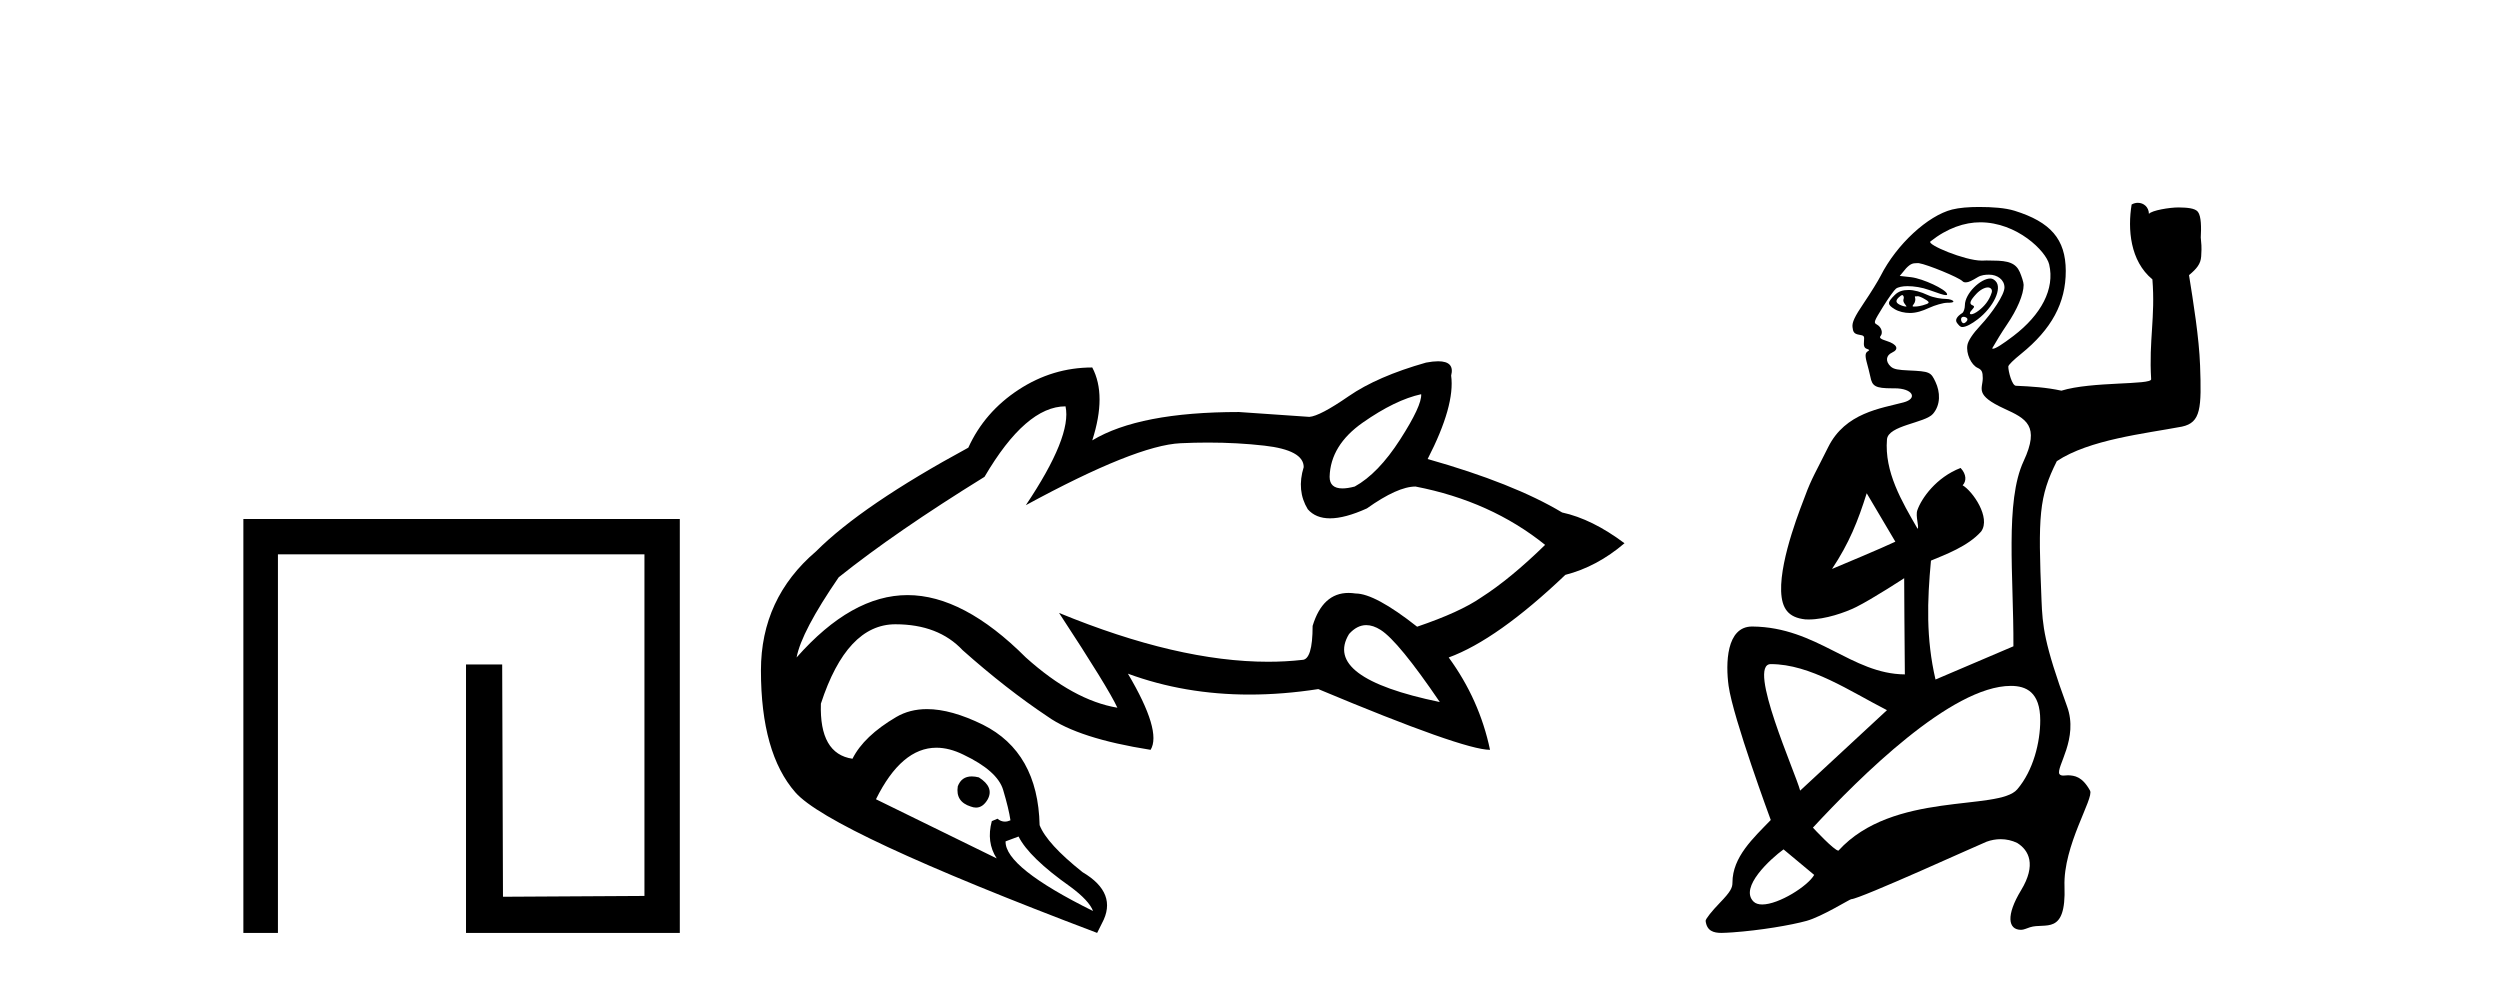
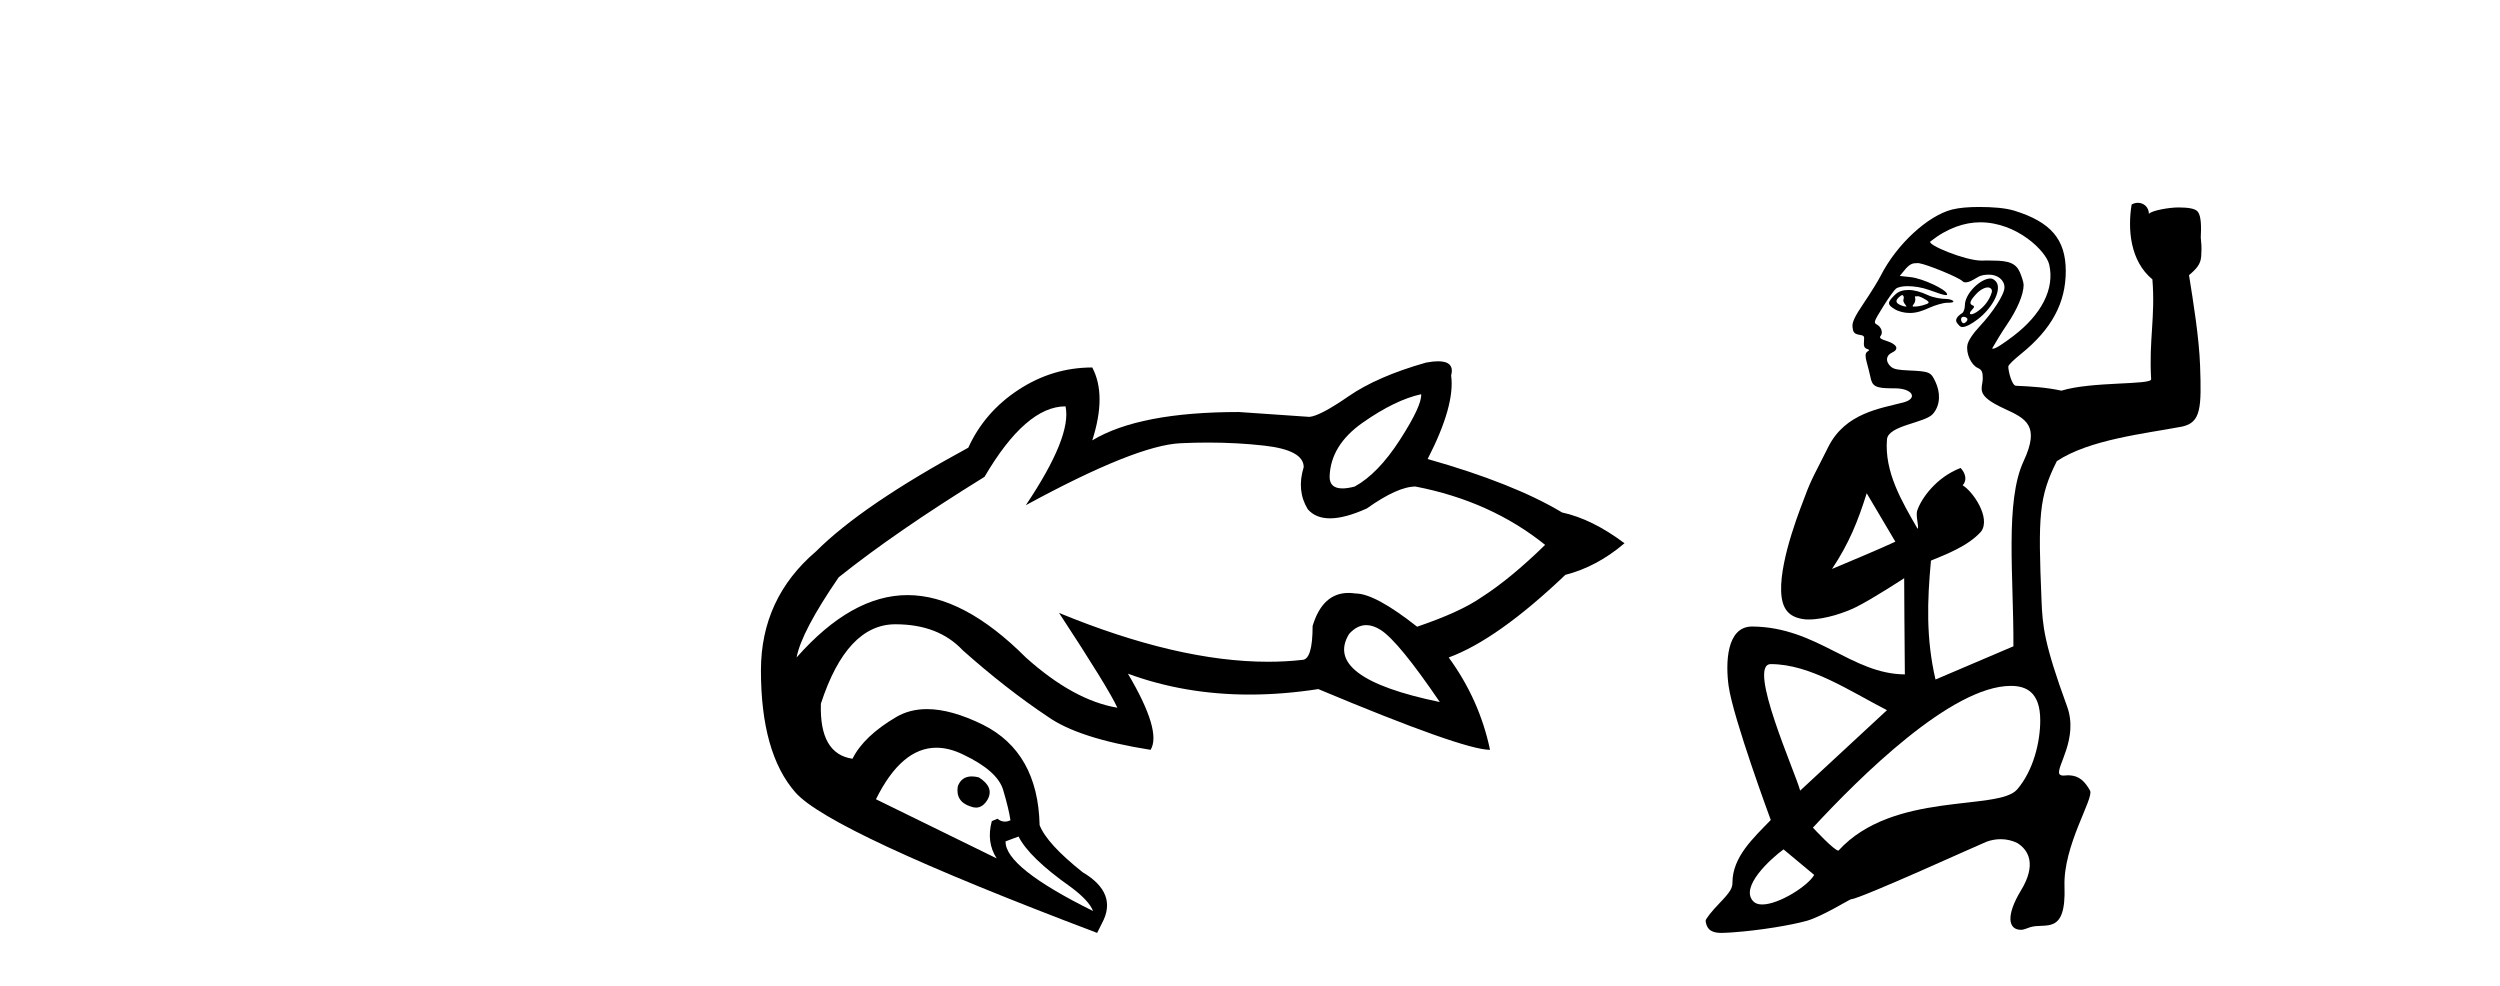
<svg xmlns="http://www.w3.org/2000/svg" width="104.0" height="41.0">
-   <path d="M 10.124 21.59 L 10.124 38.809 L 11.562 38.809 L 11.562 23.061 L 26.809 23.061 L 26.809 37.271 L 20.924 37.305 L 20.891 27.642 L 19.386 27.642 L 19.386 38.809 L 28.28 38.809 L 28.28 21.59 Z" style="fill:#000000;stroke:none" />
  <path d="M 59.121 16.399 Q 59.154 16.87 58.244 18.286 Q 57.335 19.701 56.357 20.24 Q 56.059 20.318 55.846 20.318 Q 55.312 20.318 55.312 19.836 Q 55.346 18.522 56.694 17.578 Q 58.042 16.635 59.121 16.399 ZM 56.837 26.005 Q 57.121 26.005 57.436 26.205 Q 58.177 26.677 59.896 29.205 Q 55.009 28.194 56.121 26.374 Q 56.451 26.005 56.837 26.005 ZM 44.326 16.904 Q 44.596 18.151 42.675 21.016 Q 47.258 18.522 49.112 18.438 Q 49.691 18.411 50.249 18.411 Q 51.476 18.411 52.6 18.539 Q 54.234 18.724 54.234 19.432 Q 53.931 20.409 54.403 21.184 Q 54.732 21.563 55.329 21.563 Q 55.951 21.563 56.863 21.15 Q 58.143 20.24 58.885 20.24 Q 62.019 20.847 64.277 22.667 Q 62.828 24.082 61.614 24.857 Q 60.738 25.464 58.952 26.071 Q 57.2 24.689 56.391 24.689 Q 56.239 24.666 56.099 24.666 Q 55.022 24.666 54.605 26.037 Q 54.605 27.452 54.167 27.452 Q 53.481 27.529 52.751 27.529 Q 48.994 27.529 44.057 25.498 L 44.057 25.498 Q 46.112 28.632 46.483 29.441 Q 44.663 29.137 42.675 27.351 Q 40.08 24.756 37.755 24.756 Q 35.429 24.756 33.138 27.351 Q 33.34 26.273 34.89 24.015 Q 37.249 22.128 40.956 19.836 Q 42.675 16.904 44.326 16.904 ZM 40.426 32.299 Q 39.998 32.299 39.844 32.71 Q 39.743 33.35 40.383 33.552 Q 40.499 33.596 40.602 33.596 Q 40.892 33.596 41.091 33.249 Q 41.361 32.743 40.72 32.339 Q 40.56 32.299 40.426 32.299 ZM 38.956 31.105 Q 39.491 31.105 40.08 31.395 Q 41.495 32.069 41.731 32.861 Q 41.967 33.653 42.035 34.125 Q 41.913 34.179 41.803 34.179 Q 41.637 34.179 41.495 34.058 L 41.259 34.159 Q 41.024 35.035 41.462 35.709 L 36.44 33.249 Q 37.5 31.105 38.956 31.105 ZM 42.372 34.799 Q 42.81 35.675 44.528 36.888 Q 45.304 37.461 45.472 37.899 Q 41.799 36.08 41.832 35.001 L 42.372 34.799 ZM 59.826 15.029 Q 59.614 15.029 59.323 15.084 Q 57.301 15.657 56.104 16.483 Q 54.908 17.309 54.47 17.342 L 51.538 17.14 Q 47.393 17.14 45.438 18.32 Q 46.045 16.432 45.438 15.287 Q 43.787 15.287 42.372 16.213 Q 40.956 17.14 40.282 18.623 Q 35.867 21.016 33.947 22.937 Q 31.655 24.891 31.655 27.89 Q 31.655 31.328 33.087 32.962 Q 34.519 34.597 45.641 38.809 L 45.843 38.405 Q 46.517 37.158 45.034 36.282 Q 43.551 35.102 43.248 34.327 Q 43.18 31.294 40.889 30.148 Q 39.57 29.499 38.562 29.499 Q 37.844 29.499 37.283 29.828 Q 35.935 30.62 35.463 31.564 Q 34.081 31.362 34.149 29.272 Q 35.227 25.97 37.249 25.97 Q 39.035 25.97 40.046 27.048 Q 41.866 28.666 43.585 29.811 Q 44.865 30.721 47.865 31.193 Q 48.337 30.418 46.921 28.025 L 46.921 28.025 Q 49.282 28.894 51.982 28.894 Q 53.367 28.894 54.841 28.666 Q 60.873 31.193 61.985 31.193 Q 61.547 29.104 60.266 27.351 Q 62.288 26.61 65.119 23.914 Q 66.434 23.577 67.579 22.599 Q 66.231 21.589 64.984 21.319 Q 62.962 20.106 59.39 19.095 Q 60.536 16.87 60.368 15.624 Q 60.523 15.029 59.826 15.029 Z" style="fill:#000000;stroke:none" />
  <path d="M 79.136 12.276 C 79.175 12.276 79.219 12.357 79.189 12.435 C 79.163 12.503 79.187 12.581 79.242 12.648 C 79.303 12.722 79.323 12.754 79.295 12.754 C 79.271 12.754 79.198 12.747 79.083 12.701 C 78.878 12.618 78.834 12.525 78.976 12.382 C 79.039 12.319 79.101 12.276 79.136 12.276 ZM 79.782 12.322 C 79.795 12.322 79.81 12.324 79.826 12.329 C 79.927 12.36 80.062 12.431 80.145 12.488 C 80.284 12.584 80.273 12.621 79.986 12.701 C 79.796 12.754 79.675 12.754 79.617 12.754 C 79.616 12.754 79.615 12.754 79.614 12.754 C 79.548 12.754 79.55 12.725 79.614 12.648 C 79.669 12.581 79.694 12.453 79.667 12.382 C 79.649 12.335 79.661 12.328 79.686 12.328 C 79.696 12.328 79.708 12.329 79.72 12.329 C 79.736 12.329 79.756 12.322 79.782 12.322 ZM 79.401 12.063 C 79.161 12.063 78.976 12.117 78.817 12.276 C 78.516 12.577 78.493 12.663 78.817 12.86 C 78.988 12.965 79.228 13.02 79.455 13.02 C 79.711 13.02 79.968 12.939 80.252 12.807 C 80.49 12.696 80.844 12.595 80.995 12.595 C 81.147 12.595 81.261 12.586 81.261 12.542 C 81.261 12.497 81.116 12.435 80.942 12.435 C 80.768 12.435 80.437 12.387 80.198 12.276 C 79.905 12.139 79.624 12.063 79.401 12.063 ZM 82.695 11.957 C 82.802 11.957 82.896 12.037 82.855 12.17 C 82.749 12.513 82.539 12.744 82.324 12.913 C 82.185 13.022 82.068 13.073 82.005 13.073 C 81.925 13.073 81.919 13.007 82.058 12.86 C 82.139 12.774 82.139 12.731 82.058 12.701 C 81.894 12.641 81.966 12.492 82.217 12.223 C 82.379 12.05 82.567 11.957 82.695 11.957 ZM 81.686 13.179 C 81.753 13.179 81.845 13.218 81.845 13.285 C 81.845 13.352 81.753 13.445 81.686 13.445 C 81.686 13.445 81.686 13.445 81.686 13.445 C 81.619 13.445 81.58 13.352 81.58 13.285 C 81.58 13.218 81.619 13.179 81.686 13.179 ZM 82.802 11.585 C 82.396 11.585 81.739 12.206 81.739 12.701 C 81.739 12.826 81.689 12.984 81.633 13.02 C 81.396 13.171 81.315 13.318 81.42 13.445 C 81.484 13.521 81.534 13.604 81.633 13.604 C 81.787 13.604 82.023 13.474 82.27 13.285 C 82.93 12.782 83.308 11.985 83.014 11.692 C 82.958 11.635 82.885 11.585 82.802 11.585 ZM 82.377 9.248 C 83.911 9.248 85.117 10.451 85.246 11.001 C 85.484 12.017 84.922 13.089 83.758 13.976 C 83.313 14.315 83.013 14.507 82.908 14.507 C 82.846 14.507 82.893 14.469 82.961 14.348 C 83.016 14.249 83.255 13.846 83.492 13.498 C 83.912 12.882 84.183 12.251 84.183 11.851 C 84.183 11.742 84.094 11.482 84.024 11.32 C 83.863 10.95 83.553 10.841 82.908 10.841 C 82.821 10.841 82.732 10.836 82.635 10.836 C 82.586 10.836 82.536 10.837 82.483 10.841 C 82.476 10.842 82.47 10.842 82.465 10.842 C 82.454 10.842 82.445 10.841 82.43 10.841 C 81.741 10.841 80.141 10.174 80.305 10.045 C 81.01 9.485 81.731 9.248 82.377 9.248 C 82.377 9.248 82.377 9.248 82.377 9.248 ZM 77.655 20.519 L 78.847 22.534 C 78.243 22.819 76.687 23.469 76.212 23.668 C 76.928 22.592 77.292 21.673 77.655 20.519 ZM 79.787 10.945 C 79.799 10.945 79.812 10.945 79.826 10.948 C 80.184 11.004 81.478 11.537 81.633 11.692 C 81.685 11.744 81.723 11.745 81.787 11.745 C 81.789 11.745 81.79 11.745 81.792 11.745 C 81.894 11.745 82.034 11.675 82.27 11.532 C 82.427 11.438 82.594 11.426 82.749 11.426 C 83.083 11.426 83.384 11.631 83.386 11.957 C 83.388 12.256 82.879 13.015 82.377 13.551 C 82.063 13.886 81.879 14.171 81.845 14.348 C 81.778 14.705 82.002 15.182 82.27 15.304 C 82.441 15.382 82.483 15.468 82.483 15.729 C 82.483 16.177 82.128 16.427 83.386 17.004 C 84.282 17.415 84.873 17.704 84.183 19.183 C 83.401 20.859 83.771 23.988 83.758 26.886 L 80.517 28.268 C 80.12 26.555 80.171 25.009 80.328 23.321 C 80.894 23.084 81.872 22.729 82.418 22.107 C 82.826 21.533 82.067 20.435 81.646 20.188 C 81.804 20.024 81.815 19.74 81.561 19.467 C 80.545 19.858 79.933 20.731 79.761 21.226 C 79.675 21.474 79.846 21.912 79.773 21.998 C 79.106 20.844 78.388 19.628 78.498 18.279 C 78.546 17.692 80.083 17.6 80.411 17.217 C 80.739 16.834 80.714 16.307 80.517 15.889 C 80.324 15.477 80.28 15.45 79.401 15.41 C 78.973 15.391 78.782 15.363 78.658 15.251 C 78.423 15.039 78.454 14.784 78.711 14.667 C 79.018 14.527 78.912 14.32 78.498 14.189 C 78.233 14.105 78.167 14.055 78.233 13.976 C 78.341 13.846 78.27 13.603 78.073 13.498 C 77.932 13.422 77.956 13.373 78.339 12.754 C 78.566 12.387 78.799 12.066 78.87 12.01 C 78.954 11.944 79.142 11.904 79.348 11.904 C 79.625 11.904 79.954 11.955 80.252 12.063 C 80.69 12.223 80.868 12.276 80.942 12.276 C 80.991 12.276 81.011 12.273 80.995 12.223 C 80.938 12.033 80.003 11.594 79.508 11.532 L 79.03 11.479 L 79.295 11.16 C 79.478 10.97 79.58 10.948 79.72 10.948 C 79.744 10.948 79.764 10.945 79.787 10.945 ZM 73.664 27.627 C 75.315 27.627 76.957 28.756 78.498 29.543 L 74.886 32.89 C 74.714 32.195 72.655 27.627 73.664 27.627 ZM 83.652 28.533 C 84.279 28.533 84.874 28.782 84.874 29.968 C 84.874 30.872 84.59 32.05 83.917 32.837 C 83.132 33.754 78.748 32.893 76.479 35.387 C 76.303 35.387 75.417 34.43 75.417 34.43 C 77.357 32.336 81.178 28.533 83.652 28.533 ZM 74.195 35.334 L 75.47 36.396 C 75.213 36.857 73.999 37.626 73.308 37.626 C 73.157 37.626 73.03 37.589 72.945 37.504 C 72.352 36.911 73.657 35.727 74.195 35.334 ZM 88.936 8.437 C 88.85 8.437 88.761 8.459 88.676 8.507 C 88.508 9.53 88.609 10.854 89.54 11.622 C 89.665 13.197 89.391 14.152 89.488 15.774 C 89.508 16.023 87.014 15.861 85.755 16.252 C 85.123 16.114 84.501 16.076 83.864 16.048 C 83.702 16.048 83.545 15.457 83.545 15.251 C 83.545 15.182 83.769 14.969 84.077 14.72 C 85.345 13.695 85.94 12.602 85.936 11.266 C 85.932 9.948 85.302 9.235 83.811 8.769 C 83.419 8.647 82.874 8.61 82.324 8.61 C 81.908 8.61 81.507 8.641 81.208 8.716 C 80.202 8.971 78.903 10.156 78.233 11.479 C 78.131 11.68 77.828 12.173 77.542 12.595 C 77.139 13.19 77.045 13.413 77.064 13.604 C 77.084 13.807 77.129 13.888 77.329 13.923 C 77.545 13.961 77.563 13.966 77.542 14.189 C 77.525 14.369 77.545 14.468 77.648 14.507 C 77.764 14.552 77.792 14.558 77.701 14.614 C 77.611 14.669 77.575 14.754 77.648 15.039 C 77.698 15.232 77.781 15.534 77.808 15.676 C 77.881 16.065 78.016 16.154 78.711 16.154 C 78.727 16.154 78.757 16.154 78.784 16.154 C 78.797 16.154 78.809 16.154 78.817 16.154 C 79.577 16.154 79.791 16.578 79.189 16.739 C 78.249 16.99 76.764 17.168 76.054 18.598 C 75.574 19.566 75.354 19.915 75.098 20.617 C 74.973 20.959 74.049 23.196 74.095 24.592 C 74.122 25.31 74.386 25.688 75.097 25.766 C 75.145 25.769 75.195 25.77 75.245 25.77 C 75.932 25.77 76.77 25.475 77.212 25.255 C 77.902 24.912 79.214 24.053 79.214 24.053 C 79.214 24.053 79.228 26.992 79.242 28.055 C 77.022 28.038 75.591 26.089 72.9 26.063 C 72.896 26.063 72.892 26.063 72.889 26.063 C 71.805 26.063 71.785 27.618 71.91 28.533 C 72.094 29.867 73.664 34.112 73.664 34.112 C 72.94 34.861 72.07 35.65 72.07 36.715 C 72.07 36.927 72.002 37.087 71.538 37.565 C 71.226 37.887 70.949 38.229 70.954 38.309 C 71.004 38.732 71.288 38.809 71.617 38.809 C 71.765 38.809 71.921 38.794 72.07 38.787 C 73.218 38.706 74.507 38.487 75.151 38.309 C 75.798 38.129 76.952 37.406 77.011 37.406 C 77.357 37.406 82.491 35.065 82.642 35.015 C 82.831 34.946 83.03 34.91 83.227 34.91 C 83.464 34.91 83.699 34.961 83.917 35.068 C 84.403 35.368 84.72 35.975 84.077 37.034 C 83.444 38.076 83.529 38.681 84.077 38.681 C 84.186 38.681 84.303 38.621 84.449 38.574 C 85.082 38.37 85.956 38.945 85.883 36.874 C 85.823 35.17 87.119 33.205 86.946 32.89 C 86.615 32.288 86.285 32.265 86.042 32.252 C 86.037 32.252 86.032 32.252 86.027 32.252 C 85.972 32.252 85.903 32.264 85.837 32.264 C 85.77 32.264 85.707 32.251 85.671 32.199 C 85.521 31.913 86.481 30.725 85.989 29.383 C 85.024 26.746 84.971 26.03 84.927 24.974 C 84.781 21.453 84.818 20.671 85.564 19.183 C 86.926 18.283 89.213 18.041 90.768 17.748 C 91.562 17.579 91.586 16.973 91.523 15.198 C 91.483 14.058 91.241 12.559 91.063 11.446 C 91.385 11.178 91.549 10.978 91.569 10.667 C 91.599 10.2 91.571 10.168 91.552 9.88 C 91.574 9.474 91.576 9 91.433 8.812 C 91.311 8.653 90.955 8.635 90.657 8.63 C 90.647 8.63 90.638 8.629 90.628 8.629 C 90.25 8.629 89.514 8.752 89.395 8.897 C 89.39 8.613 89.177 8.437 88.936 8.437 Z" style="fill:#000000;stroke:none" />
</svg>